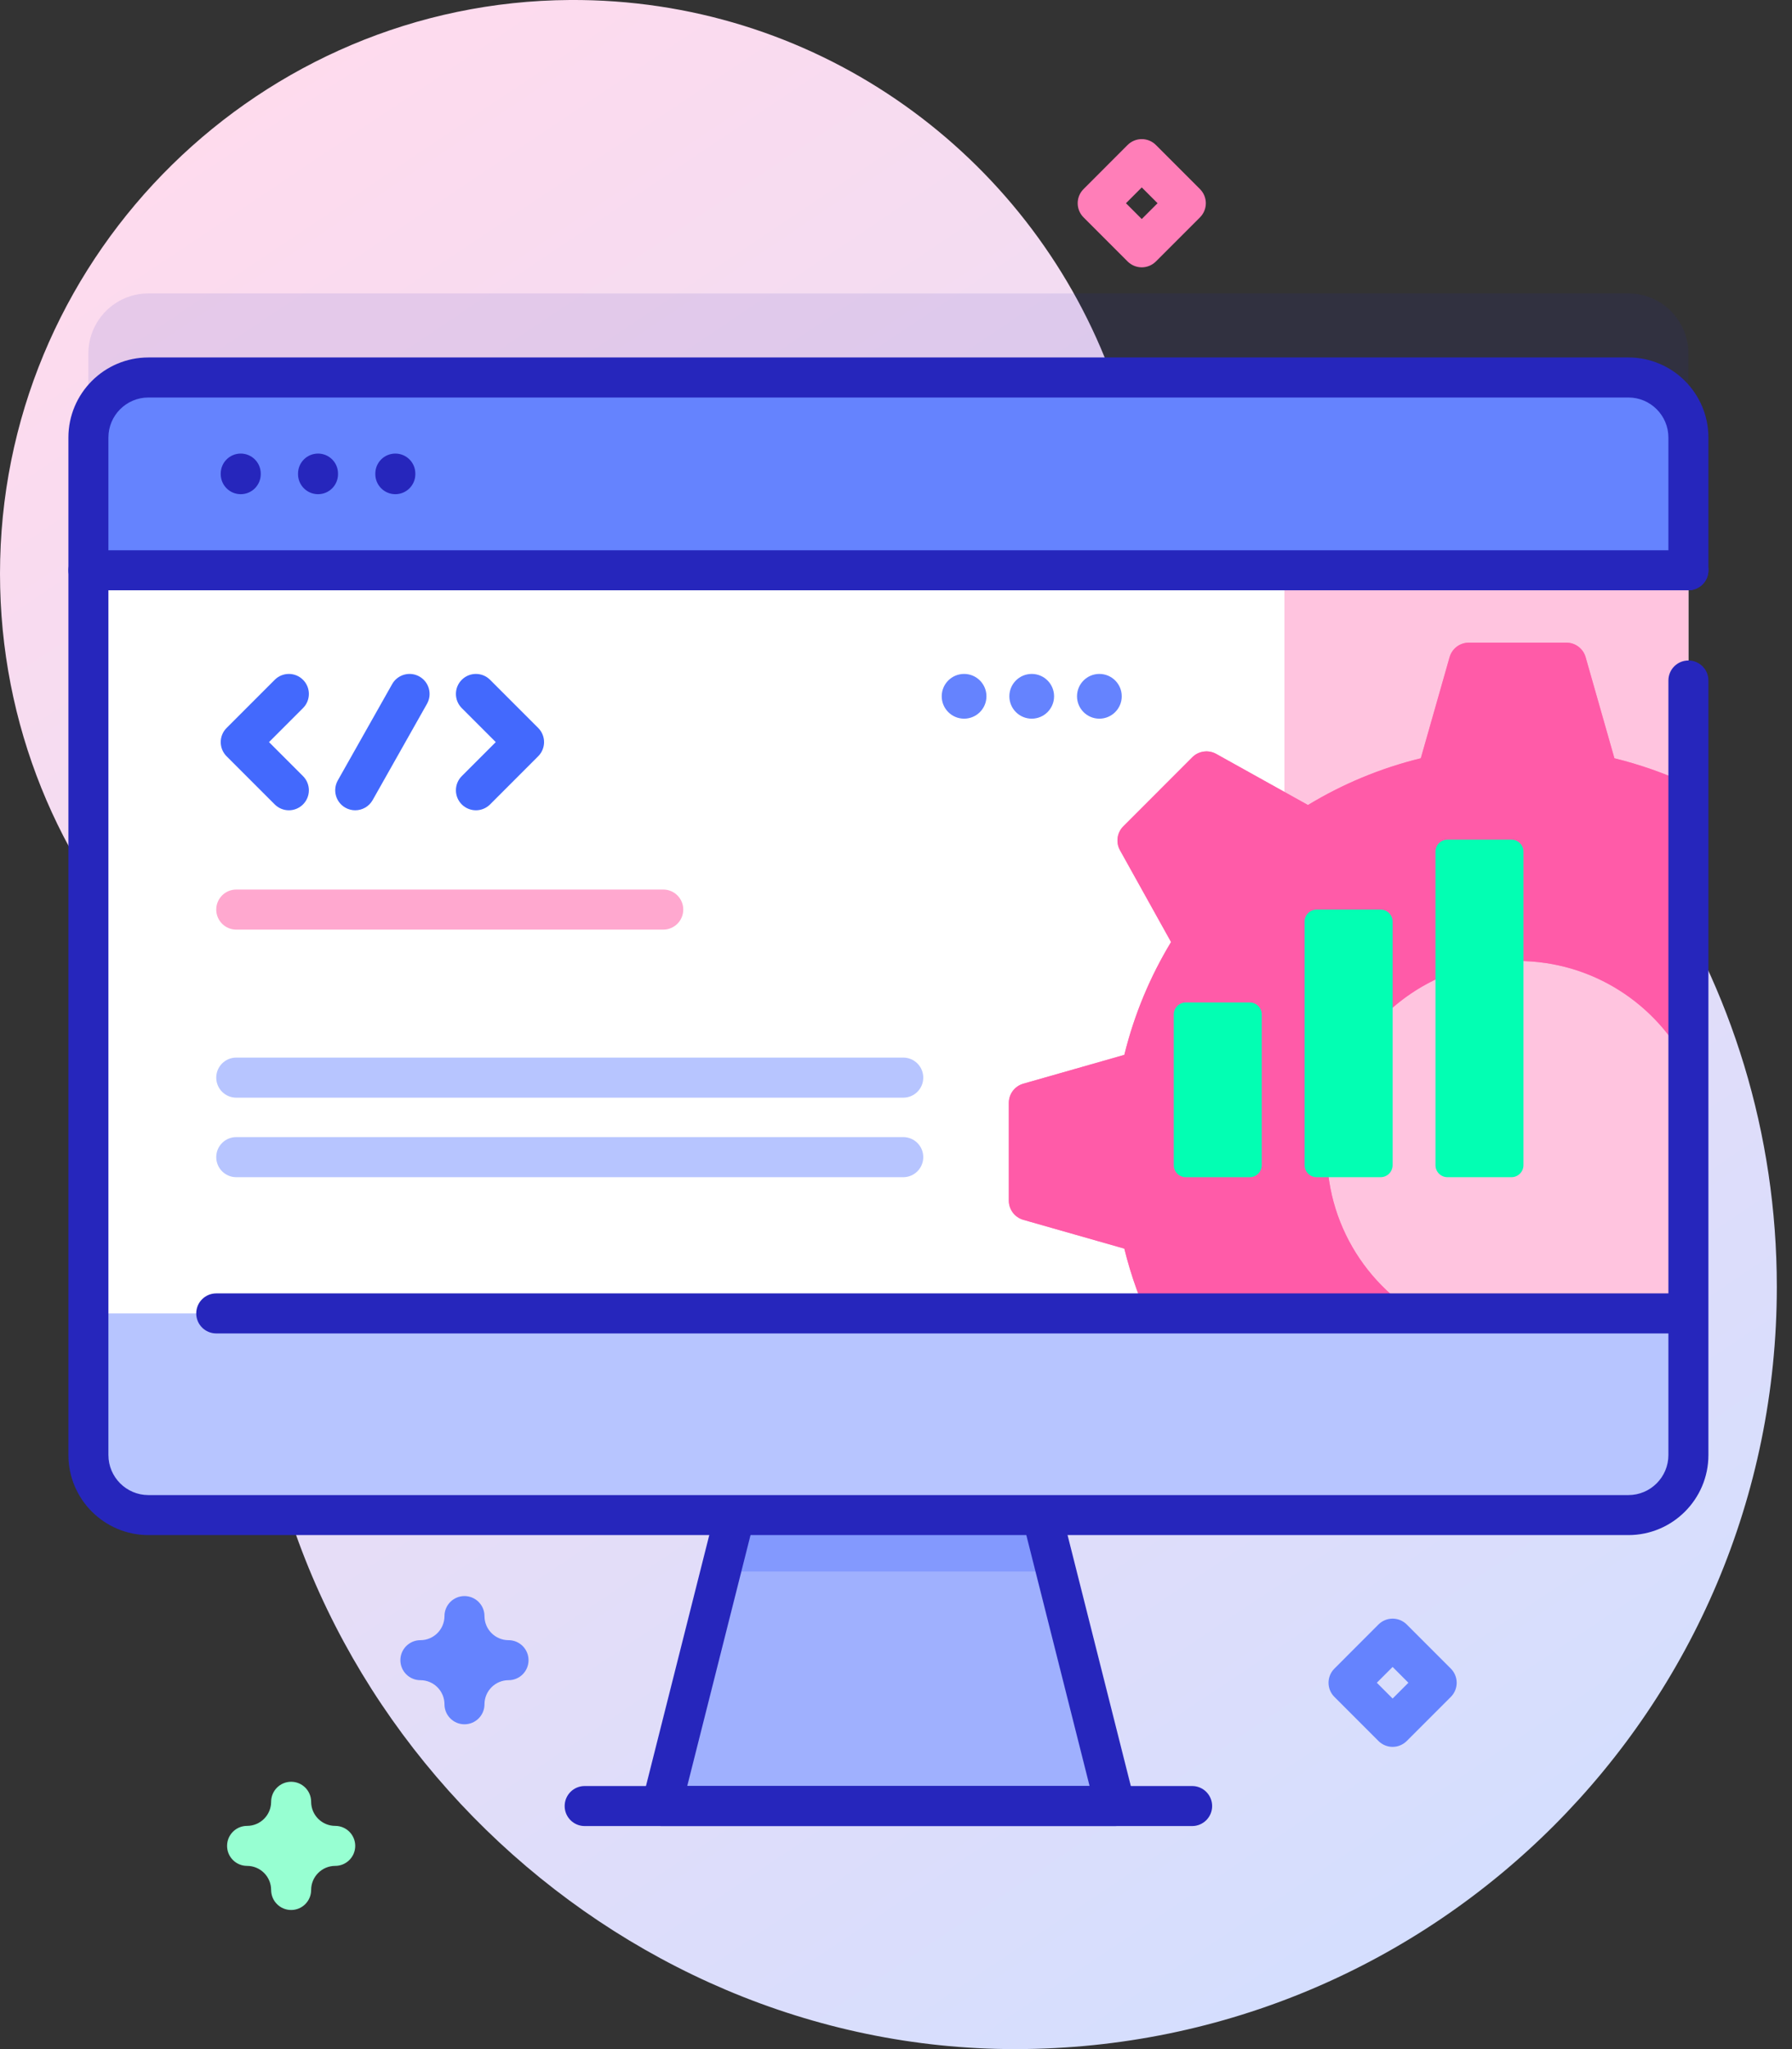
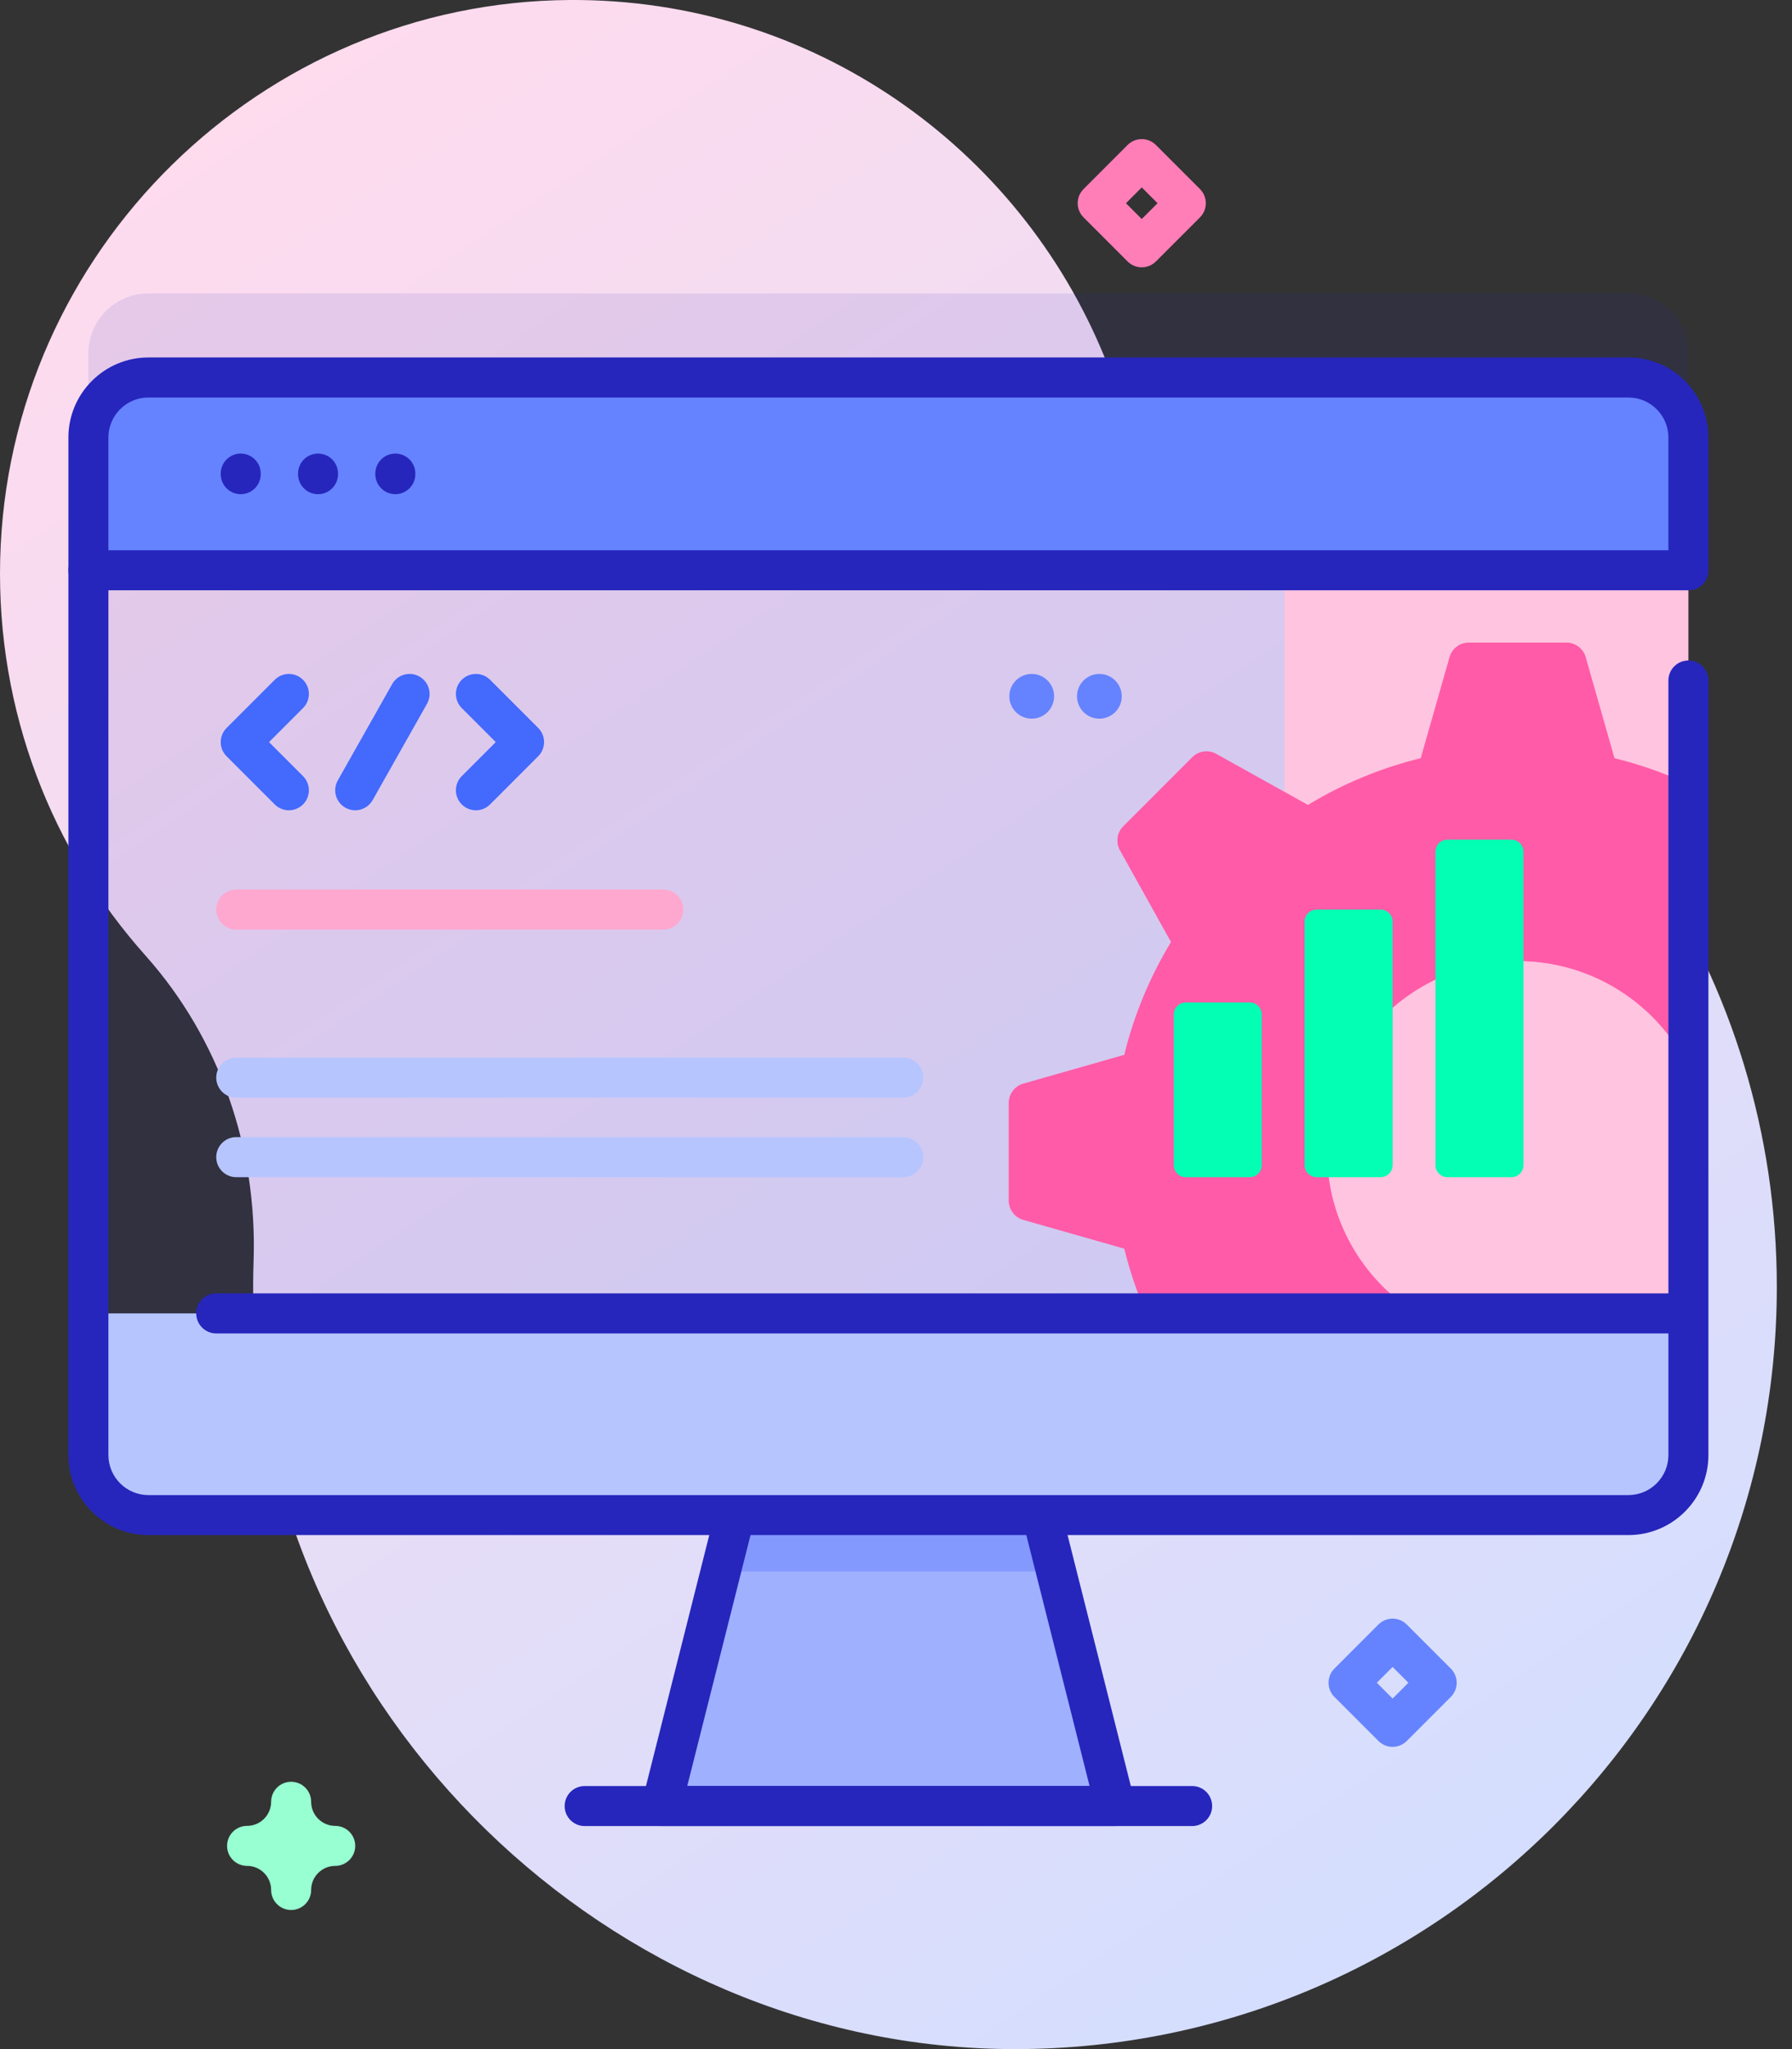
<svg xmlns="http://www.w3.org/2000/svg" width="70" height="80" viewBox="0 0 70 80" fill="none">
  <rect x="0" y="0" width="70" height="80" fill="#333333" stroke="none" />
  <path d="M43.153 13.961C39.804 5.732 31.704 -0.058 22.258 0C10.207 0.075 0.299 9.795 0.007 21.842C-0.137 27.786 2.035 33.22 5.684 37.308C8.593 40.567 10.053 44.859 9.906 49.225C9.886 49.805 9.883 50.39 9.898 50.978C10.283 66.822 23.818 80.01 39.666 80C56.093 79.99 69.407 66.67 69.407 50.241C69.407 38.198 62.253 27.827 51.964 23.144C47.953 21.318 44.813 18.043 43.153 13.961Z" fill="url(#paint0_linear_367_600)" />
  <path opacity="0.1" d="M65.953 13.799V53.526C65.953 54.82 64.903 55.87 63.61 55.87H5.797C4.503 55.87 3.453 54.82 3.453 53.526V13.799C3.453 12.506 4.503 11.456 5.797 11.456H63.61C64.903 11.456 65.953 12.506 65.953 13.799Z" fill="#2626BC" />
  <path d="M44.6 10.437C44.393 10.437 44.194 10.354 44.047 10.208L42.326 8.487C42.021 8.181 42.021 7.687 42.326 7.382L44.047 5.66C44.194 5.514 44.393 5.431 44.6 5.431C44.807 5.431 45.006 5.514 45.152 5.66L46.874 7.382C47.02 7.528 47.103 7.727 47.103 7.934C47.103 8.142 47.02 8.34 46.874 8.487L45.152 10.208C45.006 10.354 44.807 10.437 44.6 10.437ZM43.983 7.934L44.6 8.551L45.217 7.934L44.6 7.317L43.983 7.934Z" fill="#FF7EB8" />
  <path d="M54.399 68.2C54.191 68.2 53.993 68.118 53.846 67.971L52.125 66.25C51.82 65.945 51.82 65.45 52.125 65.145L53.846 63.423C54.151 63.118 54.646 63.118 54.951 63.423L56.673 65.145C56.819 65.291 56.902 65.49 56.902 65.697C56.902 65.905 56.819 66.103 56.673 66.25L54.951 67.971C54.804 68.118 54.606 68.2 54.399 68.2ZM53.782 65.697L54.399 66.314L55.015 65.697L54.399 65.08L53.782 65.697Z" fill="#6583FE" />
  <path d="M11.373 74.569C10.941 74.569 10.591 74.219 10.591 73.787C10.591 73.269 10.17 72.847 9.651 72.847C9.219 72.847 8.87 72.497 8.87 72.066C8.87 71.635 9.219 71.285 9.651 71.285C10.169 71.285 10.591 70.863 10.591 70.344C10.591 69.913 10.941 69.563 11.373 69.563C11.804 69.563 12.154 69.913 12.154 70.344C12.154 70.863 12.576 71.285 13.094 71.285C13.526 71.285 13.876 71.635 13.876 72.066C13.876 72.497 13.526 72.847 13.094 72.847C12.576 72.847 12.154 73.269 12.154 73.787C12.154 74.219 11.804 74.569 11.373 74.569Z" fill="#97FFD2" />
-   <path d="M18.143 67.319C17.712 67.319 17.362 66.969 17.362 66.538C17.362 66.019 16.94 65.597 16.422 65.597C15.99 65.597 15.64 65.248 15.64 64.816C15.64 64.385 15.99 64.035 16.422 64.035C16.94 64.035 17.362 63.613 17.362 63.095C17.362 62.663 17.712 62.313 18.143 62.313C18.575 62.313 18.925 62.663 18.925 63.095C18.925 63.613 19.346 64.035 19.865 64.035C20.297 64.035 20.646 64.385 20.646 64.816C20.646 65.248 20.297 65.597 19.865 65.597C19.347 65.597 18.925 66.019 18.925 66.538C18.925 66.969 18.575 67.319 18.143 67.319Z" fill="#6583FE" />
  <path d="M43.564 70.511H25.842L28.152 61.355L29.386 56.464H40.02L41.255 61.355L43.564 70.511Z" fill="#9FB0FE" />
  <path d="M41.255 61.355H28.152L29.386 56.464H40.02L41.255 61.355Z" fill="#8399FE" />
  <path d="M43.565 71.292H25.842C25.601 71.292 25.373 71.181 25.226 70.991C25.078 70.801 25.025 70.553 25.084 70.32L27.874 59.266C27.979 58.847 28.404 58.594 28.822 58.699C29.241 58.805 29.494 59.23 29.389 59.648L26.845 69.729H42.562L39.996 59.558C39.89 59.14 40.144 58.715 40.562 58.609C40.981 58.504 41.405 58.757 41.511 59.176L44.322 70.32C44.382 70.553 44.329 70.801 44.181 70.991C44.033 71.181 43.806 71.292 43.565 71.292Z" fill="#2626BC" />
-   <path d="M65.953 17.081V56.807C65.953 58.101 64.903 59.151 63.61 59.151H5.797C4.503 59.151 3.453 58.101 3.453 56.807V17.081C3.453 15.787 4.503 14.737 5.797 14.737H63.61C64.903 14.737 65.953 15.787 65.953 17.081Z" fill="white" />
  <path d="M63.61 14.737H50.172V59.151H63.61C64.903 59.151 65.953 58.101 65.953 56.807V17.081C65.953 15.787 64.903 14.737 63.61 14.737Z" fill="#FFC4DF" />
  <path d="M63.063 29.604L61.939 25.659C61.844 25.323 61.536 25.09 61.188 25.09H57.375C57.027 25.09 56.719 25.323 56.624 25.659L55.5 29.604C53.925 29.99 52.442 30.61 51.092 31.429L47.508 29.434C47.203 29.264 46.822 29.317 46.575 29.564L43.88 32.26C43.633 32.507 43.58 32.887 43.749 33.193L45.745 36.778C44.927 38.128 44.305 39.61 43.919 41.184L39.974 42.309C39.638 42.404 39.407 42.71 39.407 43.06V46.873C39.407 47.221 39.638 47.528 39.974 47.624L43.919 48.748C44.184 49.828 44.56 50.863 45.035 51.843H56.419C53.726 50.721 51.833 48.066 51.833 44.967C51.833 40.853 55.167 37.518 59.282 37.518C62.205 37.518 64.733 39.201 65.953 41.651V30.62C65.035 30.192 64.067 29.851 63.063 29.604Z" fill="#FF7EB8" />
  <path d="M63.063 29.604L61.939 25.659C61.844 25.323 61.536 25.09 61.188 25.09H57.375C57.027 25.09 56.719 25.323 56.624 25.659L55.5 29.604C53.925 29.99 52.442 30.61 51.092 31.429L47.508 29.434C47.203 29.264 46.822 29.317 46.575 29.564L43.88 32.26C43.633 32.507 43.58 32.887 43.749 33.193L45.745 36.778C44.927 38.128 44.305 39.61 43.919 41.184L39.974 42.309C39.638 42.404 39.407 42.71 39.407 43.06V46.873C39.407 47.221 39.638 47.528 39.974 47.624L43.919 48.748C44.184 49.828 44.56 50.863 45.035 51.843H56.419C53.726 50.721 51.833 48.066 51.833 44.967C51.833 40.853 55.167 37.518 59.282 37.518C62.205 37.518 64.733 39.201 65.953 41.651V30.62C65.035 30.192 64.067 29.851 63.063 29.604Z" fill="#FF5BA8" />
  <path d="M65.953 22.264V17.081C65.953 15.787 64.904 14.737 63.61 14.737H5.797C4.503 14.737 3.453 15.787 3.453 17.081V22.264H65.953Z" fill="#6583FE" />
  <path d="M65.953 23.045H3.453C3.022 23.045 2.672 22.696 2.672 22.264C2.672 21.833 3.022 21.483 3.453 21.483H65.953C66.385 21.483 66.735 21.833 66.735 22.264C66.735 22.696 66.385 23.045 65.953 23.045Z" fill="#2626BC" />
  <path d="M3.453 51.278V56.807C3.453 58.102 4.503 59.151 5.797 59.151H63.609C64.904 59.151 65.953 58.102 65.953 56.807V51.278H3.453Z" fill="#B7C5FF" />
  <path d="M65.867 52.059H8.447C8.015 52.059 7.665 51.709 7.665 51.278C7.665 50.846 8.015 50.496 8.447 50.496H65.867C66.298 50.496 66.648 50.846 66.648 51.278C66.648 51.709 66.299 52.059 65.867 52.059Z" fill="#2626BC" />
  <path d="M46.568 71.292H22.839C22.407 71.292 22.057 70.942 22.057 70.511C22.057 70.079 22.407 69.729 22.839 69.729H46.568C46.999 69.729 47.349 70.079 47.349 70.511C47.349 70.942 46.999 71.292 46.568 71.292Z" fill="#2626BC" />
  <path d="M9.404 19.294C8.972 19.294 8.622 18.944 8.622 18.512V18.489C8.622 18.058 8.972 17.708 9.404 17.708C9.835 17.708 10.185 18.058 10.185 18.489V18.512C10.185 18.944 9.835 19.294 9.404 19.294Z" fill="#2626BC" />
  <path d="M12.423 19.294C11.992 19.294 11.642 18.944 11.642 18.512V18.489C11.642 18.058 11.992 17.708 12.423 17.708C12.855 17.708 13.204 18.058 13.204 18.489V18.512C13.204 18.944 12.855 19.294 12.423 19.294Z" fill="#2626BC" />
  <path d="M15.443 19.294C15.011 19.294 14.661 18.944 14.661 18.512V18.489C14.661 18.058 15.011 17.708 15.443 17.708C15.874 17.708 16.224 18.058 16.224 18.489V18.512C16.224 18.944 15.874 19.294 15.443 19.294Z" fill="#2626BC" />
  <path d="M63.61 59.932H5.797C4.074 59.932 2.672 58.53 2.672 56.807V17.081C2.672 15.358 4.074 13.956 5.797 13.956H63.61C65.333 13.956 66.735 15.358 66.735 17.081V22.264C66.735 22.696 66.385 23.045 65.953 23.045C65.522 23.045 65.172 22.696 65.172 22.264V17.081C65.172 16.22 64.471 15.519 63.61 15.519H5.797C4.936 15.519 4.235 16.22 4.235 17.081V56.807C4.235 57.669 4.936 58.37 5.797 58.37H63.61C64.471 58.37 65.172 57.669 65.172 56.807V26.567C65.172 26.136 65.522 25.786 65.953 25.786C66.385 25.786 66.735 26.136 66.735 26.567V56.807C66.735 58.53 65.333 59.932 63.61 59.932Z" fill="#2626BC" />
  <path d="M35.283 42.855H9.229C8.797 42.855 8.447 42.505 8.447 42.072C8.447 41.64 8.797 41.29 9.229 41.29H35.283C35.715 41.29 36.065 41.64 36.065 42.072C36.065 42.505 35.715 42.855 35.283 42.855Z" fill="#B7C5FF" />
  <path d="M25.908 36.294H9.229C8.797 36.294 8.447 35.943 8.447 35.511C8.447 35.079 8.797 34.729 9.229 34.729H25.908C26.34 34.729 26.69 35.079 26.69 35.511C26.69 35.943 26.34 36.294 25.908 36.294Z" fill="#FFA8CF" />
  <path d="M35.283 45.959H9.229C8.797 45.959 8.447 45.609 8.447 45.176C8.447 44.744 8.797 44.394 9.229 44.394H35.283C35.715 44.394 36.065 44.744 36.065 45.176C36.065 45.608 35.715 45.959 35.283 45.959Z" fill="#B7C5FF" />
  <path d="M11.284 31.635C11.084 31.635 10.884 31.558 10.732 31.406L8.851 29.526C8.546 29.22 8.546 28.726 8.851 28.421L10.732 26.54C11.037 26.235 11.532 26.235 11.836 26.54C12.142 26.845 12.142 27.34 11.836 27.645L10.508 28.973L11.836 30.301C12.142 30.606 12.142 31.101 11.836 31.406C11.684 31.558 11.484 31.635 11.284 31.635Z" fill="#4369FD" />
  <path d="M18.591 31.635C18.391 31.635 18.191 31.558 18.038 31.406C17.733 31.101 17.733 30.606 18.038 30.301L19.366 28.973L18.038 27.645C17.733 27.34 17.733 26.845 18.038 26.54C18.343 26.235 18.838 26.235 19.143 26.54L21.023 28.42C21.329 28.726 21.329 29.22 21.023 29.525L19.143 31.406C18.991 31.558 18.791 31.635 18.591 31.635Z" fill="#4369FD" />
  <path d="M13.875 31.635C13.745 31.635 13.613 31.602 13.491 31.534C13.116 31.322 12.983 30.845 13.195 30.469L15.319 26.708C15.531 26.333 16.008 26.2 16.383 26.412C16.759 26.624 16.892 27.101 16.68 27.477L14.556 31.238C14.412 31.492 14.147 31.635 13.875 31.635Z" fill="#4369FD" />
  <path d="M53.93 45.959H51.43C51.171 45.959 50.961 45.749 50.961 45.49V35.98C50.961 35.721 51.171 35.511 51.43 35.511H53.93C54.189 35.511 54.399 35.721 54.399 35.98V45.49C54.399 45.749 54.189 45.959 53.93 45.959Z" fill="#02FFB3" />
  <path d="M48.819 45.959H46.319C46.06 45.959 45.85 45.749 45.85 45.49V39.606C45.85 39.347 46.06 39.138 46.319 39.138H48.819C49.077 39.138 49.287 39.347 49.287 39.606V45.49C49.287 45.749 49.077 45.959 48.819 45.959Z" fill="#02FFB3" />
  <path d="M59.041 45.959H56.541C56.282 45.959 56.073 45.749 56.073 45.49V33.249C56.073 32.991 56.282 32.781 56.541 32.781H59.041C59.3 32.781 59.51 32.991 59.51 33.249V45.49C59.51 45.749 59.3 45.959 59.041 45.959Z" fill="#02FFB3" />
  <path d="M42.944 28.058C43.426 28.058 43.818 27.667 43.818 27.184C43.818 26.702 43.426 26.311 42.944 26.311C42.462 26.311 42.071 26.702 42.071 27.184C42.071 27.667 42.462 28.058 42.944 28.058Z" fill="#6583FE" />
  <path d="M40.302 28.058C40.784 28.058 41.175 27.667 41.175 27.184C41.175 26.702 40.784 26.311 40.302 26.311C39.819 26.311 39.428 26.702 39.428 27.184C39.428 27.667 39.819 28.058 40.302 28.058Z" fill="#6583FE" />
-   <path d="M37.66 28.058C38.142 28.058 38.533 27.667 38.533 27.184C38.533 26.702 38.142 26.311 37.66 26.311C37.177 26.311 36.786 26.702 36.786 27.184C36.786 27.667 37.177 28.058 37.66 28.058Z" fill="#6583FE" />
  <defs>
    <linearGradient id="paint0_linear_367_600" x1="5.424" y1="-0.969" x2="59.096" y2="79.155" gradientUnits="userSpaceOnUse">
      <stop offset="0.049" stop-color="#FFDBED" />
      <stop offset="0.999" stop-color="#D2DEFF" />
    </linearGradient>
  </defs>
</svg>